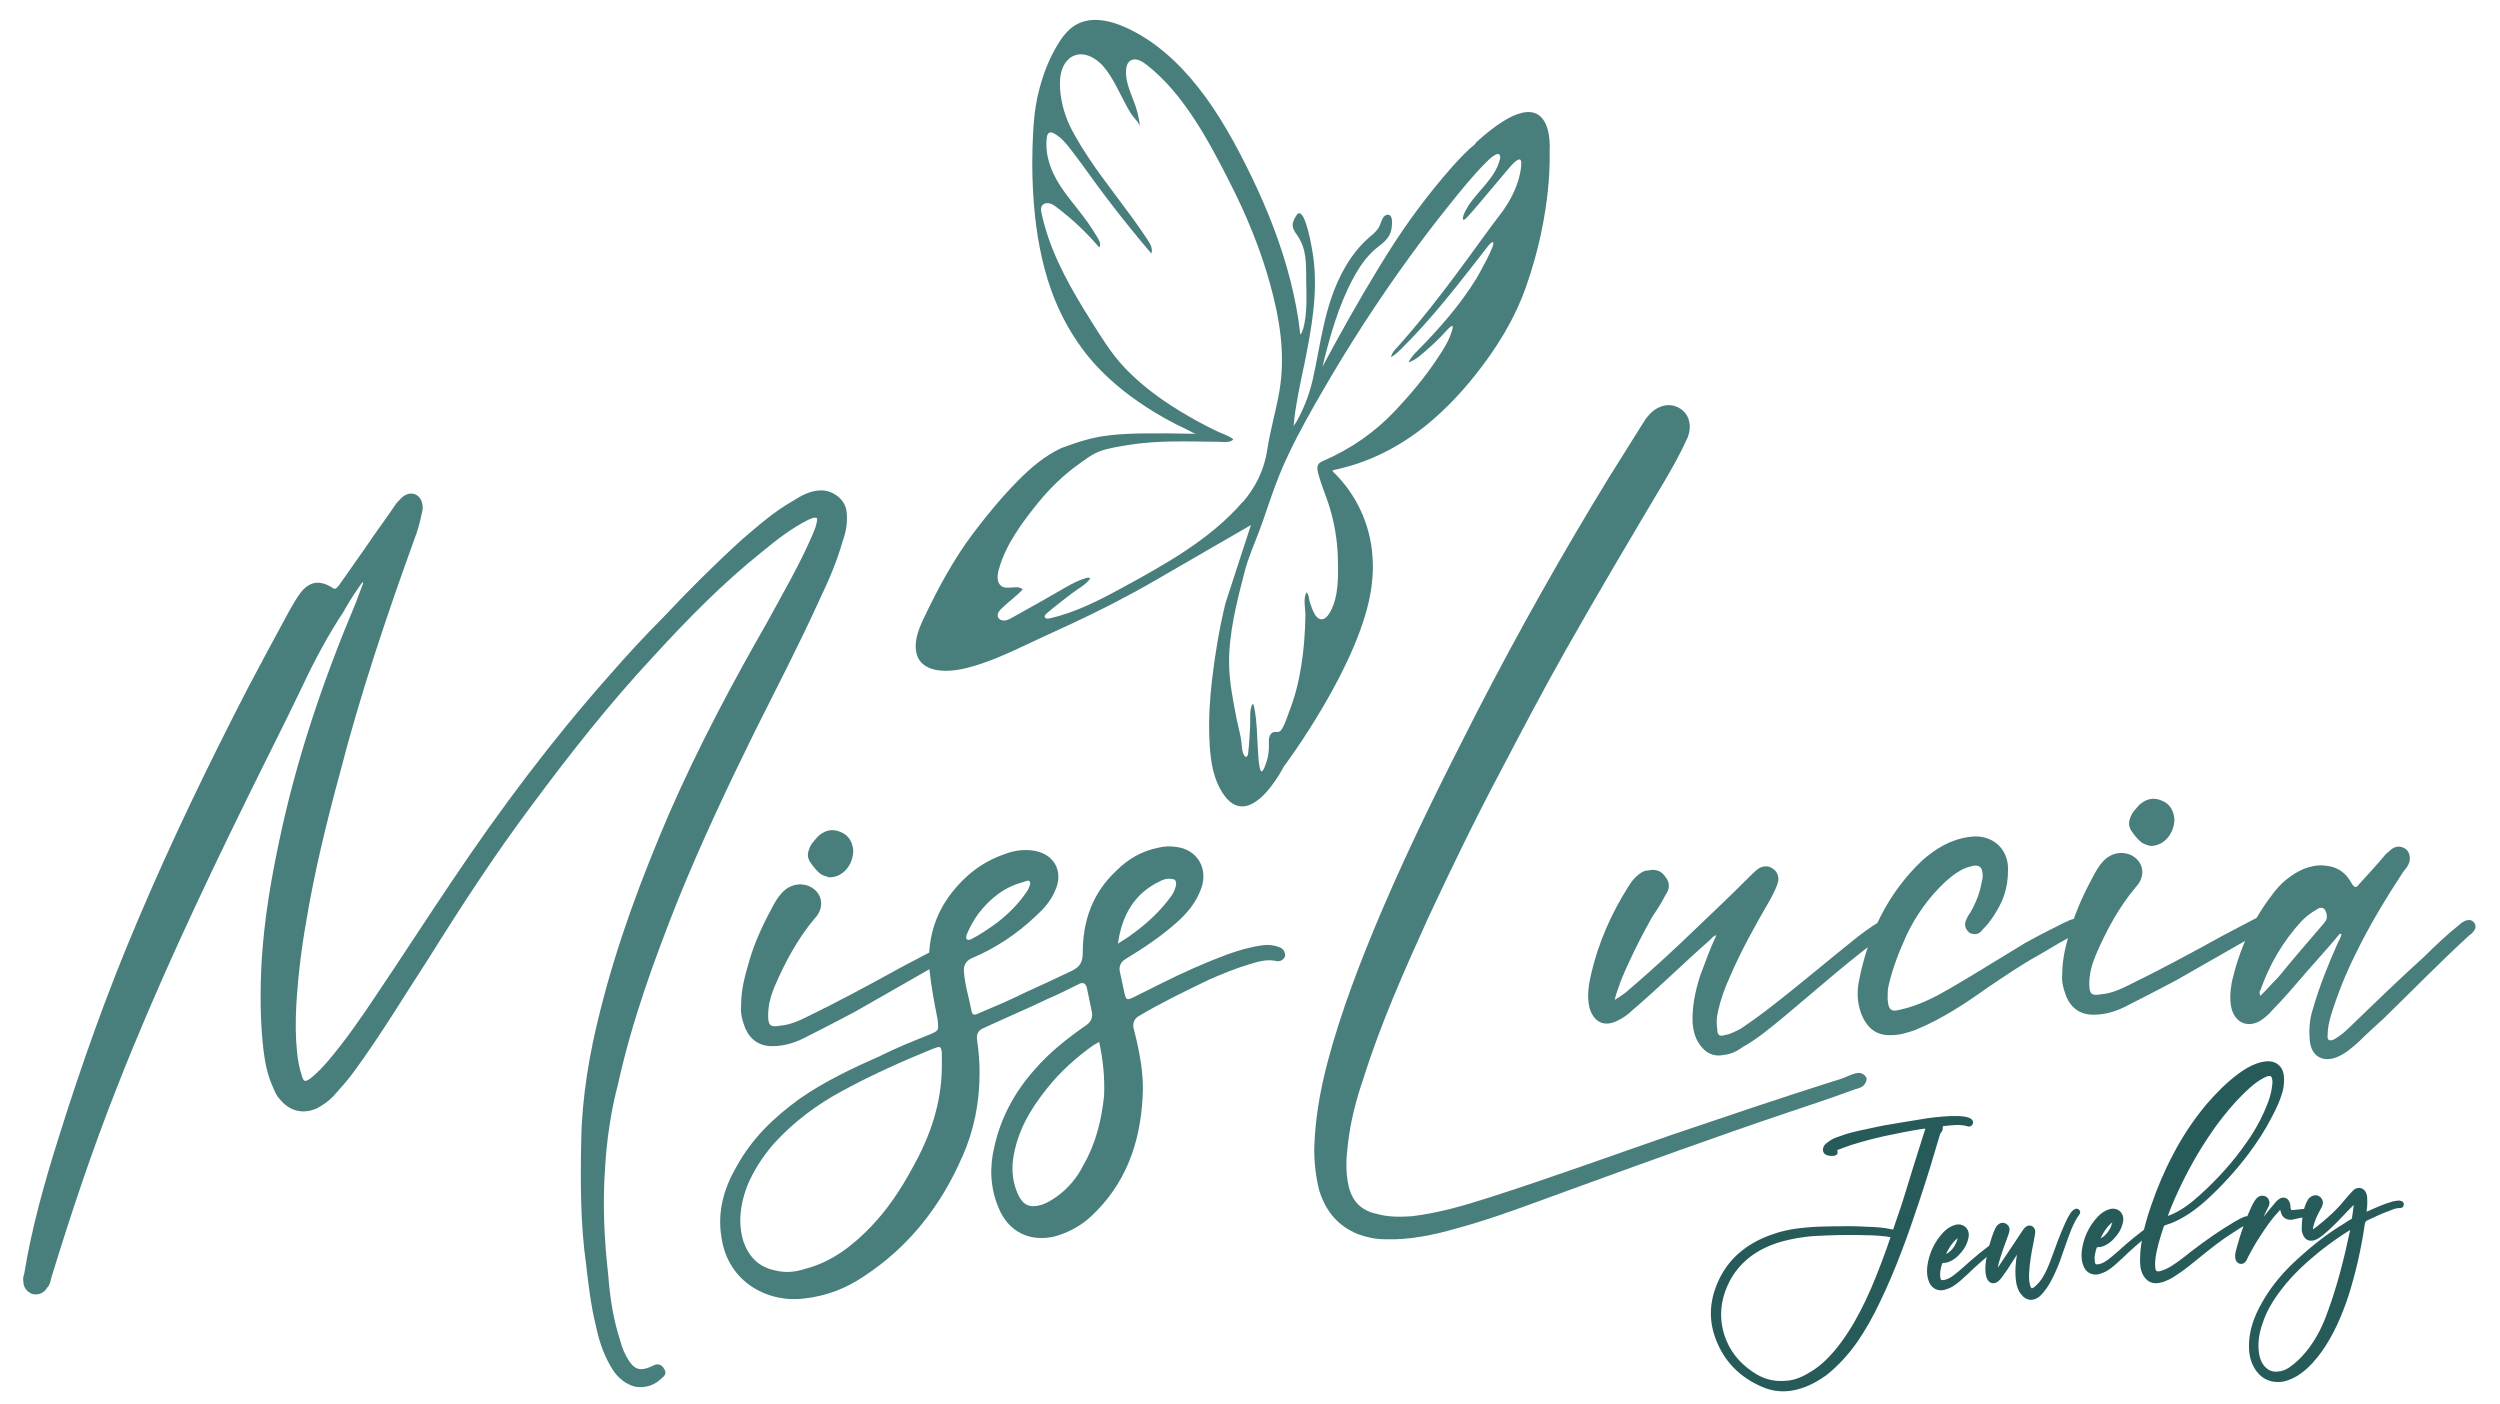
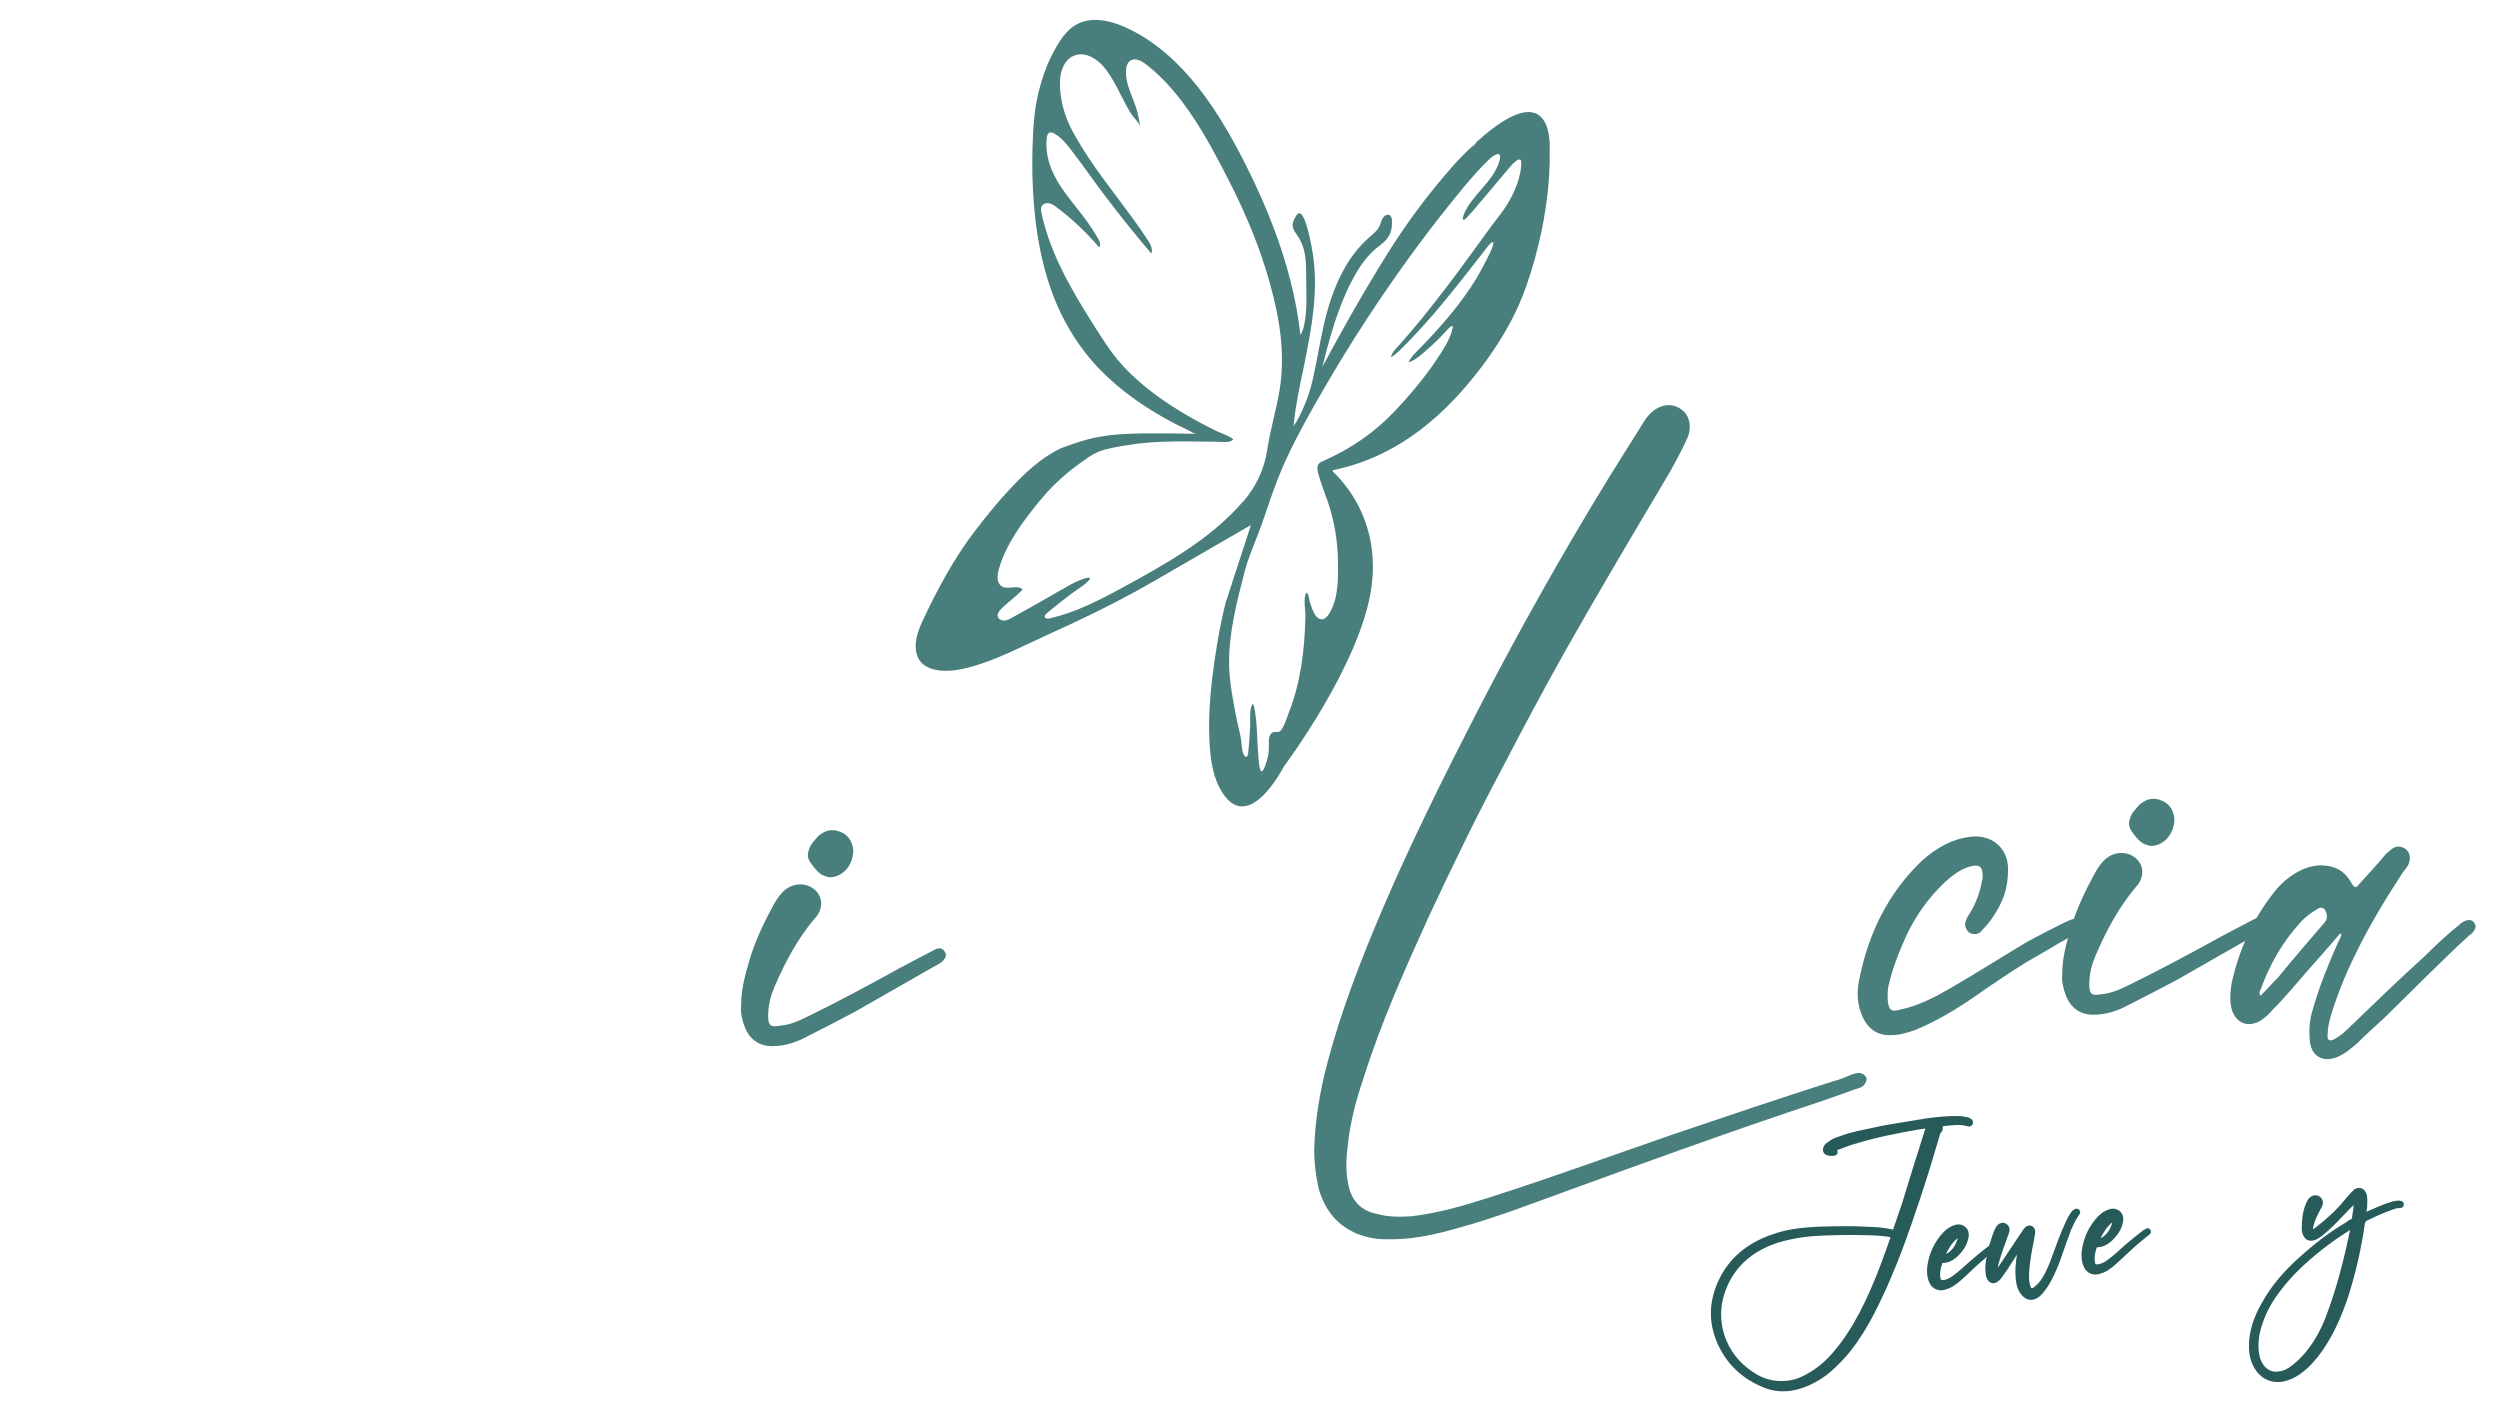
<svg xmlns="http://www.w3.org/2000/svg" id="katman_1" data-name="katman 1" version="1.1" viewBox="0 0 4685.7 2631.8">
  <defs>
    <style>
      .cls-1 {
        fill: #487f7c;
        stroke-width: 0px;
      }

      .cls-2 {
        fill: #275b5a;
        stroke: #275b5a;
        stroke-miterlimit: 10;
        stroke-width: 5px;
      }
    </style>
  </defs>
-   <path class="cls-1" d="M645.8,1143.6c-30.7,46.1-56.8,95.2-79.8,144.3-33.8,70.6-69.1,139.7-102.9,208.8-87.5,178.1-172,357.8-244.2,542.1-46.1,116.7-86,236.5-122.8,356.3-1.5,7.7-3.1,13.8-7.7,18.4-6.1,10.7-16.9,13.8-26.1,12.3-10.8-3.1-18.4-12.3-18.4-23-1.5-4.6,0-10.8,1.5-15.4,13.8-84.5,36.9-167.4,63-250.3,43-138.2,92.1-276.4,149-410,63-149,133.6-294.8,207.3-437.7,26.1-49.1,52.2-98.3,78.3-145.9,6.2-10.8,12.3-21.5,20-32.2,16.9-21.5,35.3-24.6,58.3-10.8,7.7,6.2,9.2,1.5,13.8-3.1,16.9-24.6,33.8-47.6,50.7-72.2,18.4-27.6,38.4-53.8,56.8-81.4,4.6-4.6,9.2-10.8,13.8-13.8,15.4-10.8,32.2-3.1,35.3,15.4,1.5,6.2,0,12.3-1.5,18.4-3.1,15.4-7.7,32.2-13.8,47.6-52.2,144.3-101.3,290.2-139.7,439.2-24.6,90.6-47.6,184.3-63,277.9-9.2,52.2-15.4,104.4-18.4,156.6-1.5,29.2-1.5,58.4,1.5,87.5,1.5,15.4,4.6,30.7,9.2,44.5,3.1,10.8,6.1,10.8,15.4,4.6,13.8-10.8,24.6-23,35.3-35.3,32.2-38.4,59.9-78.3,87.5-119.8,47.6-70.6,95.2-144.3,142.8-215,90.6-135.1,187.3-264.1,294.8-385.4,32.2-36.9,64.5-72.2,99.8-107.5,47.6-50.7,96.7-99.8,149-147.4,30.7-26.1,59.9-52.2,95.2-72.2,16.9-10.8,33.8-20,53.7-20s46.1,15.4,47.6,43c1.5,18.4-1.5,35.3-7.7,52.2-10.8,38.4-26.1,73.7-43,109-38.4,84.5-81.4,167.4-122.9,250.3-50.7,102.9-99.8,207.3-142.8,313.3-44.5,112.1-86,225.7-112.1,344-13.8,52.2-21.5,106-24.6,159.7-4.6,67.6-1.5,133.6,6.1,199.6,3.1,41.5,9.2,82.9,23,124.4,3.1,12.3,7.7,23,15.4,35.3,10.7,16.9,21.5,20,39.9,12.3,3.1-1.5,6.1-3.1,10.7-4.6,6.2-1.5,12.3,1.5,15.4,7.7,4.6,6.1,3.1,12.3-3.1,16.9-13.8,13.8-30.7,20-50.7,16.9-18.4-4.6-32.2-16.9-41.5-30.7-16.9-26.1-26.1-53.8-32.2-82.9-9.2-36.9-13.8-75.2-18.4-115.2-10.8-76.8-10.8-155.1-9.2-233.4,1.5-81.4,15.4-162.8,35.3-241.1,32.2-129,78.3-251.8,130.5-373.2,53.8-122.8,116.7-241.1,182.7-356.3,29.2-53.8,59.9-106,84.5-162.8,4.6-10.7,9.2-21.5,9.2-32.2-6.1-3.1-12.3,1.5-16.9,3.1-30.7,15.4-58.4,36.9-84.5,58.3-75.2,59.9-142.8,129-207.3,199.6-81.4,87.5-155.1,181.2-225.7,276.4-69.1,92.1-132.1,188.9-193.5,287.2-46.1,70.6-89.1,142.8-139.7,211.9-12.3,16.9-26.1,32.2-39.9,47.6-9.2,9.2-18.4,15.4-29.2,21.5-26.1,12.3-52.2,6.1-70.6-16.9-6.1-6.1-9.2-13.8-12.3-21.5-10.8-23-15.4-47.6-18.4-72.2-6.2-55.3-6.2-110.6-3.1-165.8,4.6-75.2,16.9-149,32.2-221.1,32.2-155.1,82.9-304.1,144.3-449.9,4.6-12.3,9.2-24.6,13.8-36.8l-1.5-1.5c-12.3,16.9-23,33.8-33.8,52.2h0l.3.2Z" />
  <path class="cls-1" d="M1404.3,1800.9c10.8-36.9,27.6-72.2,46.1-105.9,6.1-10.8,12.3-20,21.5-27.6,12.3-9.2,26.1-12.3,41.5-7.7,21.5,7.7,32.2,29.2,21.5,50.7-1.5,3.1-4.6,7.7-7.7,10.7-32.2,38.4-55.3,81.4-75.2,127.5-7.7,18.4-12.3,35.3-12.3,55.3s6.1,21.5,23,18.4c18.4-1.5,35.3-9.2,50.7-16.9,59.9-29.2,116.7-59.9,175.1-92.1,20-10.8,38.4-20,58.4-30.7,3.1-1.5,6.1-3.1,9.2-4.6,6.1-1.5,10.8,0,13.8,4.6,4.6,6.1,3.1,10.8,0,15.4-4.6,6.1-10.7,9.2-16.9,12.3-50.7,29.2-99.8,56.8-150.5,86-29.2,15.4-58.4,30.7-89.1,46.1-20,10.8-41.5,18.4-66,18.4s-41.5-12.3-50.7-33.8c-6.1-15.4-9.2-30.7-7.7-41.5,0-32.2,7.7-58.3,15.4-84.5h-.1ZM1553.3,1644.2c-4.6-1.5-10.8-3.1-15.4-6.2-7.7-6.1-13.8-13.8-20-23-4.6-7.7-4.6-15.4-1.5-23,3.1-10.8,10.8-16.9,16.9-24.6,12.3-10.7,26.1-15.4,43-7.7,15.4,6.1,21.5,20,23,33.8,0,29.2-21.5,52.2-46.1,50.7h0Z" />
-   <path class="cls-1" d="M1803.6,2167.9c-39.9,92.1-99.8,168.9-184.3,224.2-33.8,23-70.6,36.9-110.6,41.5-66,9.2-144.3-27.6-156.6-115.2-7.7-47.6,4.6-90.6,27.6-130.5,29.2-53.8,70.6-93.7,119.8-129,46.1-32.2,98.3-56.8,150.5-79.9,30.7-15.4,61.4-27.6,92.1-39.9,18.4-7.7,16.9-7.7,15.4-27.6-6.1-30.7-12.3-63-15.4-93.7-4.6-53.8,9.2-102.9,41.5-144.3,26.1-33.8,58.4-58.3,98.3-72.2,15.4-6.2,32.2-9.2,49.1-7.7,43,3.1,64.5,38.4,46.1,76.8-7.7,18.4-21.5,33.8-35.3,46.1-35.3,33.8-76.8,61.4-121.3,79.8-10.2,5.1-14.8,13.3-13.8,24.6,1.5,24.6,9.2,47.6,13.8,72.2,1.5,9.2,4.6,10.7,13.8,6.1,29.2-12.3,58.4-24.6,86-38.4,30.7-13.8,59.9-27.6,89.1-41.5,15.4-7.7,20-16.9,20-33.8,0-59.9,18.4-112.1,63-153.6,21.5-21.5,47.6-36.9,78.3-43,12.3-3.1,23-3.1,33.8-1.5,39.9,4.6,61.4,41.5,46.1,79.8-9.2,24.6-24.6,43-43,59.9-30.7,27.6-63,49.1-98.3,70.6-8.2,5.1-11.8,12.3-10.8,21.5,3.1,13.8,6.1,27.6,9.2,43,3.1,12.3,4.6,12.3,15.4,7.7,18.4-9.2,36.9-18.4,55.3-27.6,39.9-20,81.4-38.4,122.8-53.8,21.5-7.7,43-13.8,66-16.9,10.8-1.5,20,0,29.2,3.1s12.3,9.2,12.3,16.9c-1.5,6.2-9.2,12.3-18.4,9.2-16.9-3.1-32.2,1.5-47.6,6.2-26.1,7.7-52.2,18.4-76.8,29.2-44.5,21.5-89.1,43-130.5,67.6-9.2,5.1-12.8,12.8-10.8,23,10.8,43,20,86,16.9,130.5-4.6,86-32.2,162.8-96.7,222.7-18.4,16.9-39.9,29.2-66,36.9-47.6,12.3-89.1-7.7-107.5-53.8-15.4-36.9-16.9-75.2-7.7-113.6,12.3-55.3,38.4-102.9,75.2-144.4,29.2-33.8,63-59.9,98.3-84.5,8.2-6.1,11.3-14.3,9.2-24.6-3.1-15.4-6.1-29.2-9.2-44.5-2.1-8.2-6.7-10.8-13.8-7.7-21.5,10.8-39.9,20-61.4,29.2-38.4,18.4-78.3,35.3-118.2,53.8-10.2,4.1-14.3,11.8-12.3,23,3.1,21.5,4.6,43,4.6,59.9,0,58.4-10.7,109-32.2,158.2h-.2ZM1765.2,1972.9c-1.5-12.3-3.1-12.3-15.4-7.7-56.8,23-115.2,49.1-168.9,78.3-49.1,26.1-92.1,58.4-129,98.3-21.5,24.6-39.9,52.2-52.2,82.9-12.3,33.8-16.9,67.6-6.1,102.9,10.8,29.2,29.2,47.6,59.9,53.7,18.4,4.6,36.9,3.1,55.3-3.1,49.1-12.3,89.1-43,124.4-79.9,30.7-32.2,55.3-69.1,76.8-109,33.8-59.9,55.3-122.9,55.3-192v-24.6h0v.2ZM1926.4,1650.4c-3.1,1.5-6.1,1.5-9.2,3.1-35.3,9.2-61.4,30.7-82.9,58.3-9.2,12.3-16.9,26.1-23,41.5,0,3.1-1.5,6.1,1.5,7.7,1.5,1.5,4.6,0,6.1,0,18.4-9.2,33.8-20,50.7-32.2,21.5-16.9,39.9-35.3,55.3-58.3,3.1-4.6,4.6-9.2,6.1-13.8,0-4.6-1.5-6.2-4.6-6.2h0ZM2049.3,1959c-32.2,23-61.4,49.1-86,79.9-32.2,39.9-56.8,81.4-64.5,133.6-3.1,23,0,46.1,9.2,66,9.2,20,21.5,26.1,43,20,10.7-3.1,20-9.2,29.2-15.4,21.5-15.4,38.4-35.3,50.7-59.9,23-39.9,33.8-84.5,38.4-129,1.5-33.8-1.5-66-9.2-101.4-4.6,3.1-7.7,4.6-10.7,6.1h0ZM2123,1750.2c27.6-20,52.2-43,72.2-70.6,4.6-6.1,7.7-13.8,9.2-21.5,0-7.7-1.5-10.8-10.8-10.8-6.1-1.5-13.8,1.5-20,4.6-47.6,23-70.6,63-78.3,116.7,12.3-7.7,20-12.3,27.6-18.4h.1Z" />
  <path class="cls-1" d="M2487.8,1992.3c26.1-98.3,63-193.5,102.9-287.2,53.8-125.9,115.2-248.8,178.1-371.6,76.8-149,159.7-296.4,247.2-439.2,21.5-33.8,43-69.1,64.5-102.9,4.6-7.7,10.7-15.4,18.4-21.5,18.4-13.8,38.4-13.8,53.8-1.5,13.8,10.7,18.4,30.7,10.8,50.7-12.3,27.6-27.6,55.3-43,81.4-63,106-125.9,211.9-185.8,317.9-41.5,73.7-81.4,148.9-119.8,222.7-49.1,92.1-93.7,184.3-138.2,279.5-44.5,98.3-89.1,198.1-121.3,301-13.8,39.9-24.6,81.4-29.2,124.4-3.1,24.6-4.6,50.7,1.5,76.8,6.1,27.6,23,46.1,52.2,52.2,21.5,6.1,43,6.1,66,4.6,50.7-6.1,98.3-20,145.9-35.3,115.2-36.9,228.8-78.3,344-118.2,99.8-33.8,199.6-67.6,301-99.8,12.3-3.1,23-7.7,33.8-12.3,4.6-1.5,9.2-3.1,13.8-3.1s10.8,3.1,13.8,9.2c1.5,4.6-1.5,9.2-4.6,13.8-4.6,4.6-10.8,6.1-16.9,7.7-41.5,15.4-82.9,29.2-124.4,43-136.7,46.1-271.8,95.2-406.9,144.4-72.2,26.1-142.8,53.8-216.5,73.7-43,12.3-87.5,21.5-132.1,20-16.9,0-33.8-3.1-50.7-9.2-38.4-15.4-61.4-43-73.7-82.9-6.1-24.6-9.2-50.7-9.2-76.8,1.5-55.3,10.8-109,24.6-161.2h0v-.3Z" />
-   <path class="cls-1" d="M3055.9,1852.6c43-36.9,84.5-75.2,125.9-115.2,32.2-30.7,64.5-61.4,96.7-93.7,4.6-4.6,10.8-10.8,16.9-15.4,9.2-6.1,20-6.1,27.6,0,7.7,4.6,12.3,15.4,9.2,26.1s-9.2,21.5-13.8,30.7c-27.6,47.6-55.3,96.7-76.8,147.4-9.2,20-16.9,41.4-21.5,63-3.1,12.3-3.1,23-1.5,33.8,0,10.8,4.6,13.8,13.8,10.8,10.8-1.5,21.5-7.7,30.7-12.3,32.2-21.5,61.4-44.5,92.1-69.1,38.4-30.7,76.8-63,115.2-93.7,16.9-13.8,35.3-27.6,53.8-38.4,12.3-7.7,20-7.7,23,0,4.6,6.1,1.5,12.3-7.7,20-69.1,49.1-132.1,106-196.6,159.7-24.6,20-47.6,39.9-75.2,55.3-10.8,7.7-21.5,13.8-35.3,15.4-20,4.6-35.3-3.1-46.1-18.4-9.2-12.3-12.3-26.1-13.8-39.9-1.5-30.7,4.6-59.9,13.8-89.1,9.2-24.6,18.4-50.7,30.7-76.8-6.1,1.5-9.2,6.1-12.3,9.2-49.1,43-95.2,89.1-145.9,132.1-7.7,7.7-16.9,13.8-26.1,18.4-26.1,13.8-46.1,3.1-53.8-24.6-4.6-20-1.5-41.5,3.1-61.4,13.8-59.9,38.4-115.2,70.6-165.8,4.6-7.7,10.8-15.4,18.4-21.5,6.1-4.6,10.7-7.7,18.4-7.7,12.3-3.1,24.6,0,32.2,12.3,9.2,10.8,7.7,23,0,33.8-7.7,15.4-16.9,29.2-26.1,43-21.5,38.4-41.5,78.3-58.4,119.8-3.1,10.8-7.7,20-10.8,33.8,12.3-7.7,21.5-13.8,29.2-21.5h.4Z" />
  <path class="cls-1" d="M3538.1,1874.1c1.5,18.4,6.1,23,23,18.4,35.3-7.7,64.5-23,93.7-39.9,47.6-27.6,93.7-56.8,139.7-84.5,24.6-13.8,49.1-26.1,73.7-38.4,7.7-3.1,13.8-7.7,23-7.7,9.2-1.5,15.4,1.5,16.9,7.7,3.1,9.2-1.5,13.8-9.2,16.9-26.1,12.3-50.7,27.6-76.8,43-33.8,18.4-64.5,39.9-96.7,61.4-43,30.7-87.5,59.9-136.7,79.9-13.8,4.6-27.6,9.2-43,9.2-26.1,1.5-43-10.8-53.8-32.2-10.8-23-12.3-46.1-7.7-69.1,16.9-87.5,53.8-164.3,118.2-225.7,26.1-23,53.8-39.9,89.1-44.5,39.9-6.2,72.2,20,72.2,59.9s-10.7,63-27.6,89.1c-6.1,9.2-12.3,16.9-20,24.6-6.1,9.2-15.4,10.8-24.6,6.2-7.7-6.2-10.8-15.4-6.1-24.6,1.5-4.6,4.6-9.2,7.7-13.8,10.8-18.4,18.4-38.4,21.5-58.3,1.5-4.6,1.5-7.7,1.5-10.8,0-16.9-7.7-21.5-23-16.9-18.4,4.6-33.8,16.9-47.6,29.2-30.7,29.2-53.8,61.4-72.2,99.8-13.8,30.7-26.1,61.4-33.8,95.2-1.5,7.7-1.5,13.8-1.5,20v6.1h0v-.2Z" />
  <path class="cls-1" d="M3880.5,1742c10.8-36.9,27.6-72.2,46.1-105.9,6.1-10.8,12.3-20,21.5-27.6,12.3-9.2,26.1-12.3,41.5-7.7,21.5,7.7,32.2,29.2,21.5,50.7-1.5,3.1-4.6,7.7-7.7,10.7-32.2,38.4-55.3,81.4-75.2,127.5-7.7,18.4-12.3,35.3-12.3,55.3s6.1,21.5,23,18.4c18.4-1.5,35.3-9.2,50.7-16.9,59.9-29.2,116.7-59.9,175.1-92.1,20-10.8,38.4-20,58.4-30.7,3.1-1.5,6.1-3.1,9.2-4.6,6.1-1.5,10.8,0,13.8,4.6,4.6,6.1,3.1,10.8,0,15.4-4.6,6.1-10.8,9.2-16.9,12.3-50.7,29.2-99.8,56.8-150.5,86-29.2,15.4-58.4,30.7-89.1,46.1-20,10.8-41.5,18.4-66,18.4s-41.5-12.3-50.7-33.8c-6.1-15.4-9.2-30.7-7.7-41.5,0-32.2,7.7-58.3,15.4-84.5h-.1ZM4029.5,1585.4c-4.6-1.5-10.8-3.1-15.4-6.2-7.7-6.1-13.8-13.8-20-23-4.6-7.7-4.6-15.4-1.5-23,3.1-10.8,10.8-16.9,16.9-24.6,12.3-10.7,26.1-15.4,43-7.7,15.4,6.1,21.5,20,23,33.8,0,29.2-21.5,52.2-46.1,50.7h.1Z" />
  <path class="cls-1" d="M4324.3,1820.3c-21.5,24.6-43,50.7-66,73.7-6.1,7.7-13.8,13.8-23,20-23,12.3-44.5,3.1-52.2-21.5-4.6-16.9-3.1-33.8,0-52.2,13.8-59.9,38.4-115.2,75.2-162.8,15.4-21.5,35.3-38.4,59.9-49.1,12.3-4.6,26.1-7.7,38.4-6.1,21.5,1.5,36.9,10.7,47.6,27.6,3.1,4.6,4.6,9.2,9.2,12.3,4.6,1.5,6.1-3.1,9.2-6.1,16.9-18.4,33.8-36.9,49.1-55.3,3.1-3.1,7.7-6.1,10.8-9.2,7.7-6.1,16.9-6.1,24.6-1.5s10.8,13.8,9.2,23c-1.5,9.2-7.7,15.4-12.3,21.5-32.2,49.1-63,99.8-89.1,153.6-18.4,36.9-33.8,75.2-46.1,115.2-3.1,10.7-6.1,23-6.1,35.3-1.5,10.8,3.1,13.8,12.3,9.2,10.8-6.1,20-13.8,29.2-23,46.1-44.5,92.1-89.1,139.7-132.1,21.5-21.5,43-41.5,66-59.9,3.1-3.1,7.7-6.1,12.3-7.7,6.1-1.5,10.7-1.5,15.4,4.6,3.1,4.6,3.1,9.2,0,13.8-3.1,4.6-6.1,7.7-9.2,9.2-55.3,50.7-107.5,104.4-161.2,156.6-16.9,15.4-32.2,29.2-47.6,44.5-12.3,10.8-24.6,21.5-39.9,27.6-27.6,10.8-49.1-3.1-50.7-33.8-1.5-20,0-38.4,6.1-56.8,12.3-43,29.2-84.5,47.6-125.9,3.1-4.6,4.6-9.2,6.1-13.8,0,0-1.5,0-3.1-1.5-20,24.6-41.5,47.6-61.4,70.6h0ZM4270.5,1831.1c27.6-33.8,55.3-66,84.5-99.8,1.5-1.5,3.1-4.6,4.6-6.1,3.1-6.2,1.5-15.4-3.1-21.5-6.1-4.6-10.8-1.5-15.4,1.5-10.8,6.2-20,13.8-27.6,21.5-35.3,38.4-59.9,81.4-76.8,129-1.5,1.5-3.1,4.6,0,10.8,12.3-12.3,23-24.6,33.8-35.3h0Z" />
  <path class="cls-1" d="M2766.5,267.5c-1.9,3.8-8.4,7.8-11.5,10.7-3.8,3.6-7.5,7.3-11.2,11-7.2,7.3-14.3,14.7-21.1,22.4-44.8,50.7-85.4,105.1-121.3,162.4-5.6,8.9-11.2,17.9-16.7,26.9-37.4,61-72.3,123.5-106.1,186.5,14-56.8,29.7-113.7,57.4-165.2,11.2-20.9,24.7-41.1,42.9-56.3,7.4-6.2,15.6-11.5,21.4-19.2,5-6.5,7.9-14.6,8.4-22.8.3-5.5,1.5-16.5-3.5-20.2-4.2-3.1-10.4,0-13.1,4.5-4.2,6.9-4.9,14.8-10,21.4-4.7,6.2-10.9,11-16.7,16.1-33.9,29.9-56.1,71.2-70.5,114-5.5,16.4-10,33.1-13.8,49.9-7.7,33.6-13,67.8-20.6,101.5-3.6,15.8-8.4,31.3-14.6,46.3-3.1,7.7-6.6,15.2-10.3,22.5-1.8,3.5-3.7,7-5.6,10.5-1.3,2.4-5.3,6.8-5.5,9.4.9-9.6,1.8-19.2,3.2-28.8,1.5-9.9,3.2-19.8,5-29.7,3.7-19.8,7.9-39.5,12.1-59.1,13.8-68.8,26.7-137.5,15.6-207.6-1.3-8.2-13.2-81.3-27.1-74.5-1.7.8-2.8,2.5-3.8,4.2-3.6,5.8-7.2,12.1-6.7,18.8.5,7.2,5.4,13.2,9.4,19.2,17.5,26,15.6,53.9,16,83.6.4,29.6,2.1,60.1-5.2,89,0,0-5.4,16.1-6,11-3.7-34.3-10.3-68.4-18.9-101.9-17.1-66.7-42.7-131.7-72.7-193.6-28-57.8-60-116.6-100-167.1-36.7-46.3-81.5-87.6-135.9-112-25.4-11.4-54.5-18.9-80.9-10.2-25.2,8.3-39.4,29.9-51.7,52-13.9,24.9-23.5,52-30.3,79.6-8.5,33.9-10.3,69.2-11.4,104.1-1.1,36-.2,72,2.8,107.9,4.5,53.7,13.9,107.3,31.9,158.1,19.7,55.6,51,108.2,92.2,150.4,35,35.8,76.3,65.4,119.8,90,14.3,8.1,28.9,15.6,43.9,22.5,4.4,2,12.1,7.3,17.1,7.4-161.4-3.3-184,1.1-253.9,26.8-31.1,14.7-56.4,36.2-80.6,60.6-30.1,30.4-57.5,63.5-83.3,97.6-37,48.8-66.9,104.3-93.1,159.5-5.9,12.4-11.6,25.1-14.2,38.5-3,15.3-2.3,32.9,8.4,45,8.8,9.9,22.3,14.2,35.5,15.6,21.2,2.2,42.6-2.2,63.1-8.2,31.3-9.3,61.3-22.4,90.7-36.4,30-14.3,60.4-27.9,90.5-41.9,54-25.1,106.6-51.9,158.1-81.7,38.8-22.5,77.7-44.9,116.5-67.4,21.3-12.3,42.7-24.7,64-37l-47.8,146.8c-11.6,47.6-19.7,96.4-25.3,145.1-4.1,35.7-6.3,71.7-4.8,107.7,1.3,31.6,4.4,65.1,19.5,93.5,50.9,96,119.9-40.2,119.9-40.2,0,0,145.1-192.8,164.5-337,1.6-12.1,2.5-24.3,2.6-36.4,0-7.1-.3-14.3-.8-21.4-4-59.2-30.6-116.7-73.6-157.7-.6-.6-1.3-1.4-1-2.2.2-.7,1.1-1,1.8-1.2,3.8-.9,7.7-1.8,11.5-2.7,62.4-14.7,118.9-45.2,168-86.2,31.2-26.1,59.2-55.8,84.6-87.5,40.9-51,75.2-106.2,96.9-168.2,50-142.4,43.8-253,43.8-253,0,0,13.3-153.9-138-16.4h0v.4ZM2328.8,941.1c-61,70.6-147,117.8-227.8,161.8-42.6,23.2-86.4,45.4-133.6,56.1-3.5.8-8.3.7-9.2-2.7-.6-2.5,1.5-4.7,3.4-6.4,14.7-12.8,30.4-24.5,45.7-36.5,10.4-8.2,30.2-18.7,36.3-29.8-3.1-1.3-6-.8-9.3.2-12.3,3.6-23.5,9.4-34.6,15.7-34.2,19.7-68.4,39.3-103,58.3-4.5,2.5-9.1,5-14.2,5.3s-10.8-2.3-12.2-7.2c-1.8-6,3-11.7,7.5-16,12.4-12,27.3-22.4,38.9-35-8.6-10-29.5,2.1-40.5-7-8.3-6.8-7.1-19.6-4.3-30,12.6-46.7,44.3-89.3,74.5-126.4,21.2-26.1,45.6-49.8,72.8-69.6,12.8-9.3,27.6-20.9,42.7-26.3,16-5.8,34.5-8.5,51.3-11.3,55.9-9.4,112.8-6.7,169.2-6.3,7.9,0,24.1,2.8,29.1-4.7-.3-.3-.6-.5-1-.8-8.4-6.3-21-10.1-30.5-14.7-11.4-5.5-22.6-11.3-33.7-17.3-23.2-12.6-45.9-26.2-67.5-41.3-27-18.9-52.6-40.1-74.9-64.4-22.7-24.9-40.9-54.8-58.9-83.3-35.4-56.4-69.6-115.3-87.4-179.9-2-7.4-4.1-14.9-5.5-22.4-.9-4.3-1.7-9,.4-12.8,2.5-4.7,8.7-6.5,14-5.4s9.8,4.3,14,7.5c29.2,22,56,47.3,79.7,75.2,5.1-6-1.5-15.8-4.7-21-5.3-8.7-10.7-17.3-16.6-25.6-13.7-19.2-29-37.2-43-56.2-21.9-30-38.1-64.3-34-102.4.4-4,1.6-8.6,5.4-10,2.8-1,5.8.2,8.4,1.6,17.2,9.3,29.6,28.2,41.3,43.4,13.2,17.2,25.6,35.1,38.5,52.6,20.9,28.3,42.4,56.2,64.6,83.5,12.4,15.3,25,30.5,37.8,45.5,3.3-8.3-1.6-17.4-6.5-24.9-34.9-53.6-76.5-102.3-111.8-155.6-8.9-13.4-17.4-27.2-25.3-41.3-1.8-3.3-3.5-6.7-5.4-10-12.4-23.5-20.3-50.4-22-77-.9-14.4,0-29.5,6.3-42.4,3.6-7.3,9-13.9,16.1-17.8,20.6-11.4,44.3,1.9,58.1,17.6,18.7,21.4,29.8,48.7,43.3,73.4,4.1,7.5,8.2,15.2,13.6,21.9,4.6,5.8,10.7,11,12.3,18.6-1.6-18.6-6.1-34.5-13.1-51.9-6.6-16.5-13.3-33.5-13.1-51.6,0-8.2,2.3-17.7,9.7-21.3,9.8-4.8,21.5,2.8,29.1,8.7,69.7,54.4,116.4,143,155.8,220.4,30.9,60.7,57.1,123.9,75.3,189.6,18.2,65.9,29.2,132,17.9,200.2-6.2,37.3-17.4,73.7-23,111.2-5.5,37.2-21.6,70.2-46.1,98.6h0l-.3-.4ZM2810.8,403.2c-41.1,53.4-105.5,150.3-189.1,244.5-5.9,6.6-12.9,12.7-14.6,21.7,6.9-3.6,12.6-9.1,18.2-14.5,58.6-57.5,108.6-123,159.1-187.7,1.7-2.2,10.4-14.5,13.8-13.3,6.5,2.4-27.5,62.2-31.4,68.7-29.9,48.6-68.7,92.8-108.6,133.3-7,7.1-14.2,14.2-18.2,23.3,13.5-4.2,24.6-15.1,35.1-24.2,12.2-10.5,23.7-21.8,34.6-33.7,3-3.3,5.9-6.6,9.5-9.3.9-.7,2.2-1.3,3.1-.7.8.6.7,1.9.5,2.9-4.6,22-18.8,42.8-31.1,61.2-22.4,33.3-48.3,64.1-75.7,93.3-39.4,41.9-83.6,72.3-136.1,95.3-3.1,1.3-6.2,2.8-8.3,5.4-3.6,4.6-2.6,11.3-1.2,17,4.8,18.7,12.4,36.6,18.6,54.9,11.6,34.4,17.9,70.7,18.6,107,.6,31.4,1.6,68.2-13.4,96.8-15.9,30.5-29.5,7-29.5,7-4.1-7-6.9-14.7-9.4-22.4-2-6.2-1.6-14.6-6.4-19.4-6.9,10-2.1,31.2-2.2,43-.2,16.6-1,33.2-2.4,49.8-2.5,30-6.9,59.8-14.5,89-3.9,14.7-8.5,29.1-14.1,43.2-2.6,6.6-11.4,36.4-19.8,36.6-6.9.2-11.9-1.2-15.7,6.7-2,4.2-2.2,9-2,13.7.4,11.5-.3,22.5-3.8,33.6-1,3.1-6,19.9-9.9,19.9s-5.7-23.4-5.9-26.1c-2.6-32.2-2-67-8-94.5-.5-2.3-1-4.4-2.6-6-6.6,8.5-4.4,28.6-4.8,38.9-.8,17.9-1.8,35.7-3.8,53.5-.8,6.8-3.9,9.7-7.7,3.8-3.7-5.7-4.1-15.9-4.7-22.5-1.5-15.3-6.4-30.7-9.3-45.9-6.4-33.3-13.3-66.4-14-100.6-1.2-58.4,14.6-119.2,29.2-175.3,7.1-27.4,18.9-53,28.7-79.6,10.3-28.1,19.3-56.8,29.9-84.8,7.4-19.8,15.8-39.1,24.9-58,19.3-40.6,41.6-79.7,64.1-118.6,49.5-85.7,103.5-168.6,161.6-248.7,23.3-32.1,47.3-63.6,72.1-94.5,23.5-29.3,46.6-58.4,73.4-84.8,5.1-5,10.4-10.1,17.1-12.8,1.2-.5,2.6-.9,3.9-.6,3.3.9,3.6,5.5,2.8,8.9-8.2,36-40.9,59-59.8,88.9-3.3,5.3-6.3,10.9-8.5,16.8-2.4,6.7-2.1,12.7,5,5.5,8.1-8.2,15.6-17.1,23.1-26,19-22.5,38-45,57-67.6,4.7-5.5,24.4-28.8,23-7.7,0,0,1,42.1-40.1,95.5h0l-.3.2Z" />
  <path class="cls-2" d="M3438.9,2300.9c19.6-.4,39.3-.4,58.6.8,16.1.4,32.2,1.4,48.1,4.9,4.3,1.1,4.8,1.1,5.8-3.7,5.2-15,10.3-30.6,15.6-45.6,14.4-47,28.8-93.6,43.7-140.1,1.1-4.3,1.1-4.8-3.5-4.3-9.2.9-17.8,2.9-26.5,4.3-9.7,1.5-18.8,3.5-28.4,5.5-29,5.5-57.2,12.6-85.3,21.6-8,2.9-15.5,5.7-23.5,8.6-2,.7-3.4,1.9-2.1,4.9,1.4,3.5-1,5.8-4.6,6.1-3.6.4-7.2.2-11-.9-5.8-1.5-7.9-6.4-5.9-11.8,1.2-3.8,4-6.1,7-8,6.2-5.3,13.6-8.6,21.7-11,14.5-5.6,29.6-9.2,44.8-12.3,12.6-2.9,24.9-5.1,37-7.9,10.7-1.6,21.4-3.7,32.1-5.4,17.3-2.8,34.1-5.5,51.4-8.4,19.4-2.5,38.9-4.5,58.6-3.9,5.2.5,10.5,1,15.8,2.5,1.1.9,2.7,1.3,3.8,1.7,2.8,1.8,4.1,4.2,3.3,6.9-1.3,2.7-3.7,4.5-6.9,3.3-15-4.7-30.8-2-46.1-.5-2.4.2-3.6,1.8-3.7,4.5.4,3.6-.4,6.8-3.2,9.1-1.4,1.7-2.2,3.9-2.5,6-11.5,39.5-23.5,79-36.6,118.2-21.8,65.9-45.1,131.5-75.5,194.1-12.4,26.1-26.4,51.4-43.1,75.4-15.9,22.3-34,42.3-55.6,59.5-16.4,12-34.1,21.6-53.7,26.7-22.2,5.9-44.6,4.6-65.2-4.8-41.2-17.6-70.6-47.7-85.8-89.6-13.6-36.9-10-73,6.6-107.9,19.2-40.3,51.8-65.9,92.7-81.4,19.5-7.2,38.6-12.2,67.9-14.7,17.4-1.8,35.5-2.1,54.1-2.4h0ZM3394.2,2573.8c23.4-13.8,41.6-33.8,58-55.6,18.2-24.6,33.1-51,46.3-78.8,14.5-30.5,26.8-62.3,38.5-94.6,2.8-8.1,5.6-16.1,8.4-24.1,1.2-3.2.7-3.7-2.5-4.4-2.6-.2-4.8-1.1-7.4-1.3-18.4-2.3-36.5-2.5-54.7-2.7-12.5-.3-25.4,0-37.8.2-14.5.4-28.4.8-42.3,1.7-10.8.6-21.5,2.2-32.8,3.9-17.3,3.3-34.5,7.1-50.9,14-36.8,15.1-64.8,39.8-81.3,76.1-13.9,30.9-16.3,63.3-5.8,95.9,9.7,29,28.1,52,53.6,69.1,18.9,13.1,39.8,19.8,65.4,17.2,14.9-1,30.3-7.2,44.9-16.5h.4Z" />
  <path class="cls-2" d="M3634.2,2392.4c0,9.8,4.7,10.4,12.3,8.6,6.1-1.7,11.4-4.8,16.2-8.4,12-9,22.9-19.4,34.3-29.4,9.5-8.2,19.1-15.9,29.2-23.7,2.4-1.8,4.8-3.6,7.8-4.9,1.9-1.2,3.6-.4,4.8,1.6,1.2,1.4.8,3-.6,4.7-.5.6-1.4,1.2-2.4,1.8-17.2,13.7-33.9,28.3-49.9,43.9-8.5,7.6-16.5,15.7-26.2,21.8-4.9,3.1-10.4,5.2-15.9,6.8-10.6,2.6-20.4-2.1-25-11.4-4.6-9.9-5.1-19.7-4.1-29.6,3.2-24.1,13-45.3,29.8-63.1,5.6-5.8,12.4-10.6,20.9-13,14.1-3.5,23.5,6.9,22.1,18.5-1.8,13.1-8,23.6-16.9,32.8-3.7,4.5-8,7.6-12.9,10.6-4.4,2.5-9.4,4.6-15.1,4.6-3.1-.2-4.5,1.5-5.3,4.2-2.3,8-4.1,15.4-3.4,23.1v.5h.3ZM3651.2,2351.3c10.2-6.7,16.5-16.2,19.9-27.9.3-1.6,2.1-4.4,0-5.7-1.7-1.4-3.5,1.4-5.4,2.6-10,8.8-16.6,19.8-22.1,32.3-.5,0,0,.5.1,1,3.1.2,5.1-1,7.5-2.3h0Z" />
  <path class="cls-2" d="M3762,2375.7c-4.1,5.6-7.7,11.1-11.8,16.7-1.8,2.8-4.1,5.1-7,7.5-6.2,4.8-13.1,3.4-16.5-4-3.2-6.4-2.9-13.7-3.1-20.4,1.1-19.3,6-37.4,11.9-55.6,2-5.9,4-11.8,7-17.3,1.3-2.7,3.1-5,6-6.8,3.4-2.4,8.1-1.9,11.5.9,3.4,2.8,4.8,6.2,3.7,10.5-.4,1.6-1.2,3.8-1.5,5.3-6.9,18.3-13.4,36.6-18.7,55.2-1,5.3-2.5,10.6-2,16.3,2.8-3.4,5.5-6.8,7.7-10.6,14.8-22.2,29.6-44.5,44.5-66.7,1.4-1.7,2.7-3.9,4.6-5.1,4.8-4.1,11.2-2.2,13.3,3.8.8,2.5.5,4.6.2,6.7-.9,6.3-2.4,12.1-3.3,18.5-3.9,18-6.6,36.4-7.9,54.7-.2,7.8-.4,16.1,1.9,24.1,2.4,8.6,5.7,9.8,12.4,4.4,6.2-5.3,11.3-11,15.3-17.6,7.6-12.2,12.9-25.6,17.8-39.1,7.7-21.5,15.8-43.6,25.5-64.8,2.5-5.9,5.6-11.4,9.1-17,1.8-2.3,3.6-5,6.6-6.4,1.9-1.2,4-1.4,5.7,0,1.8,1.9,2,3.9.6,5.6-1.3,2.2-3.2,4.5-4.5,6.7-4.5,7.2-7.8,14.8-11.2,22.4-7.8,20-14.5,40.3-21.8,60.7-6.6,16.7-13.7,33.5-24,48.6-4.1,5.6-8.2,11.2-13.9,15.9-10.1,7.8-21.6,6.4-29.4-3.8-5.9-6.6-8.2-14.7-9.6-23.4-2.3-17.9-1-35.6,2.4-53.1.3-2.1.6-3.7,1-5.8,0,0-.5,0-1.1-.4-7.2,11.1-14.3,22.2-21.5,33.3h.1Z" />
  <path class="cls-2" d="M3923.8,2362.9c0,9.8,4.7,10.4,12.3,8.6,6.1-1.7,11.4-4.8,16.2-8.4,12-9,22.9-19.4,34.3-29.4,9.5-8.2,19.1-15.9,29.2-23.7,2.4-1.8,4.8-3.6,7.8-4.9,1.9-1.2,3.6-.4,4.8,1.6,1.2,1.4.8,3-.6,4.7-.5.6-1.4,1.2-2.4,1.8-17.2,13.7-33.9,28.3-49.9,43.9-8.5,7.6-16.5,15.7-26.2,21.8-4.9,3.1-10.4,5.2-15.9,6.8-10.6,2.6-20.4-2.1-25-11.4-4.6-9.9-5.1-19.7-4.1-29.6,3.2-24.1,13-45.3,29.8-63.1,5.6-5.8,12.4-10.6,20.9-13,14.1-3.5,23.5,6.9,22.1,18.5-1.8,13.1-8,23.6-16.9,32.8-3.7,4.5-8,7.6-12.9,10.6-4.4,2.5-9.4,4.6-15.1,4.6-3.1-.2-4.5,1.5-5.3,4.2-2.3,8-4.1,15.4-3.4,23.1v.5h.3ZM3940.9,2321.8c10.2-6.7,16.5-16.2,19.9-27.9.3-1.6,2.1-4.4,0-5.7-1.7-1.4-3.5,1.4-5.4,2.6-10,8.8-16.6,19.8-22.1,32.3-.5,0,0,.5.1,1,3.1.2,5.1-1,7.5-2.3h0Z" />
-   <path class="cls-2" d="M4017.1,2322.8c4-21.6,10.2-42.5,17.4-63.4,11.2-32.2,24.5-64.1,40.6-94.3,17.3-33.4,38-64.5,62-93.3,18.1-21,37.8-41.1,59.9-57.4,10.6-7.8,21.8-14.7,34.3-19,7-2.3,14.1-4,21.9-3.8,13,.8,22.7,9.6,24.6,22.9,1.6,10.2.5,20.7-2,30.8-4.5,16.5-11.8,31.8-19.6,46.5-12.5,24.6-27.3,47.3-43.7,69.2-23.2,30.9-49.3,59.4-77.8,85.6-16.6,15.2-34.4,28.4-54.1,38.2-7.4,3.9-14.9,6.7-22.4,9-2.5.8-4.5,2-5.2,4.7-6.7,20.4-13.4,41.2-15.9,62.7-.5,5.2-.5,10.4,0,15,.8,8.2,4.2,10.4,12.3,8.6,7.1-1.8,14-5.1,20.3-8.8,13.6-8.6,26.1-18.2,38.5-28.3,26.4-20.3,54-39.7,82.8-56.6,5.9-3.2,11.3-6.3,17.3-8.5,1.5-.2,3-.8,4.6-.5,2.6-.3,4.3,1.1,5,3.1.8,2.5-.6,4.2-2.5,5.4,0,0-.5.6-1,.6-12.5,4.4-22.6,12.1-33.3,18.9-20.4,13-39.6,28.4-58.7,43.8-15.3,12.4-30.6,25.4-47.6,35.9-6.3,4.3-13.2,7.6-20.7,10.4-4.5,1.5-8.6,2.4-13.7,2.4-8.8-.1-14.9-4.2-19.8-11.4-4.8-6.8-6.1-14.4-6.6-19.5-1.4-18.5.7-33.7,3.3-49h-.2ZM4070.1,2279.1c20.4-8.8,37.6-22,53.8-36.6,34.6-31,65.3-65.2,91.5-103.6,15.8-22.8,28.8-47.5,38.6-73.9,3.2-9.1,5.9-18.7,6.9-28.7,1-5.8,1.4-11.5-.8-17.5-1.5-4-3.7-5.3-8.2-4.4-3.6.4-6.6,1.7-10,3.6-9.8,5.1-18.5,11.7-26.6,18.8-19,16.9-35.7,35.8-51.3,55.5-14.7,18.6-27.7,38.1-40.2,58-21.8,35.4-40.3,71.9-56.1,109.8-2.9,7-5.8,14.6-8.6,22.6,4.6-1,7.5-2.3,11-3.7h0Z" />
-   <path class="cls-2" d="M4241.8,2286.4c7.7-11.1,16.5-21.4,25.7-32.1,1.9-2.3,4.2-4.1,7.2-5.9,6-2.7,11.3-1.1,14,5.3,1.2,1.9,1.4,4,1.6,6.1.2,1.5.3,3.1.5,5.1,1,4.6,2.2,6,7.3,5.5,5.6-.6,11.8-1.2,17.4-1.8,2.6-.3,4.6-.5,7.3.3,1.6.9,2.8,1.8,3.5,3.8,1.3,3-1,5.8-4.6,6.1-8.8.4-16.8,2.8-25.4,4.7-9.2,1.4-16.4-3-18.8-11.6-.8-2.5-1.6-5.5-2.4-8.6-2.9,1.9-4.8,4.1-6.6,6.4-13.6,14.3-24.8,31-35.5,47.6-8.1,12.2-15.1,24.9-22,38-1.3,2.7-2,5.4-3.9,7.6-4.1,5.6-11.5,4.3-14.1-1.7-1.3-2.5-1-5.1-1.3-7.6.4-5.8,2-11.1,3.5-16.4,7.2-26.1,16-51.3,27.5-75.8,1.7-3.3,3.5-6.6,5.3-9.4,1.8-2.8,3.6-5,6.5-6.9,4.4-2.5,9.6-2,13.1,1.2,3.4,2.8,4.4,7.8,2.8,12.7-3,6-6.5,12.1-9,18.5-3.8,8.2-7.6,16.3-11.5,24,.4.3.8.6,1.1.9,3.6-5.6,7.2-10.6,10.8-16.1h0Z" />
  <path class="cls-2" d="M4397.5,2269c-11.7,12.6-23.4,24.6-36.2,36.3-6.2,5.3-12.3,11.1-19.7,15-3,1.3-6,2.7-9.1,2.5-5.6.6-10-2.1-12.6-7-2-3.9-3.4-7.9-3.3-12.1,0-16.1,1.4-31.8,7.7-46.9,1.2-3.2,3-6,4.8-8.8,4.2-4.6,9.7-6.2,14.5-4.6,5.4,2.1,8.5,7.4,7.5,12.7-.6,3.7-2.5,6.5-4.2,9.7-4.8,8.8-9.5,18.1-12.2,27.7-1.2,3.8-2.3,7.5-2,11.1-.2,2.6.9,3.5,3.3,1.7,2.5-1.3,5.4-3.1,7.3-4.9,19.6-15.5,38.2-31.9,53.8-51.6,3.7-4.5,7.4-8.5,11.1-12.5,1.9-2.2,3.7-4,5.6-5.8,7.3-4.9,15.3-2.6,18.7,5.4,2,4.5,2,9.6,2,14.8.1,6.2-.3,12.4-1.3,18.2,0,4.1.5,4.6,4,3.2,7.9-3.4,15.4-6.8,23.3-10.1s16.4-6.3,24.5-8.7c3-.8,6.6-1.2,9.7-1.5,1.5-.2,3.1-.3,4.7.5,2.1.3,3.8,1.7,3.5,4.3.2,2.1-1.6,4.3-4.2,4.1-7.3-.3-14.2,2.5-20.7,5.2-14.5,5.1-28.3,11.7-42.2,18.3-3.4,1.9-5.3,4.2-5.9,8.4-6.7,46.3-17,91.9-31.2,136.3-11.9,35.4-26.6,69.5-48.2,100.7-11.3,15.7-23.8,30.4-39.8,41.9-10.1,7.2-21,12.5-33.2,14.8-19.4,2.5-35.1-3.7-46.5-19.1-9.7-13.5-13.2-28.2-13.3-44.2-.4-29.5,9.8-56.4,24.3-81.7,17.5-31.3,40.7-58,67.3-81.9,27.5-25.1,56.2-47.7,88-66.5,2.9-2.4,6.3-4.3,9.7-6.2,2-.7,3.4-1.9,3.7-4.5,1.6-10,3.1-20,3.7-29.9,0,0-.6-.5-1.1-.4-5.2,5.2-10.3,10.9-16,16.1h.2ZM4402.6,2303.7c-18,11.2-34.9,23.2-51.2,35.8-29.2,23.2-56.3,47.7-78.6,77.4-14.6,19.1-26.6,39-34.1,61.5-6.8,19.3-10.5,39.4-6.8,60.2,1.4,8.1,4.2,15.6,9,21.9,7.1,9.1,16.4,13.9,28.2,12.7,8.8-.4,17.2-3.8,24.4-9.2,10.6-7.3,20.1-16.6,28.9-26.8,17.5-20.9,30.6-45.1,40-70.4,20-52.8,33.6-107,45.1-162-.1-1,.3-2.1-.3-3.1-1.5.2-3,1.3-4.5,2h-.1Z" />
</svg>